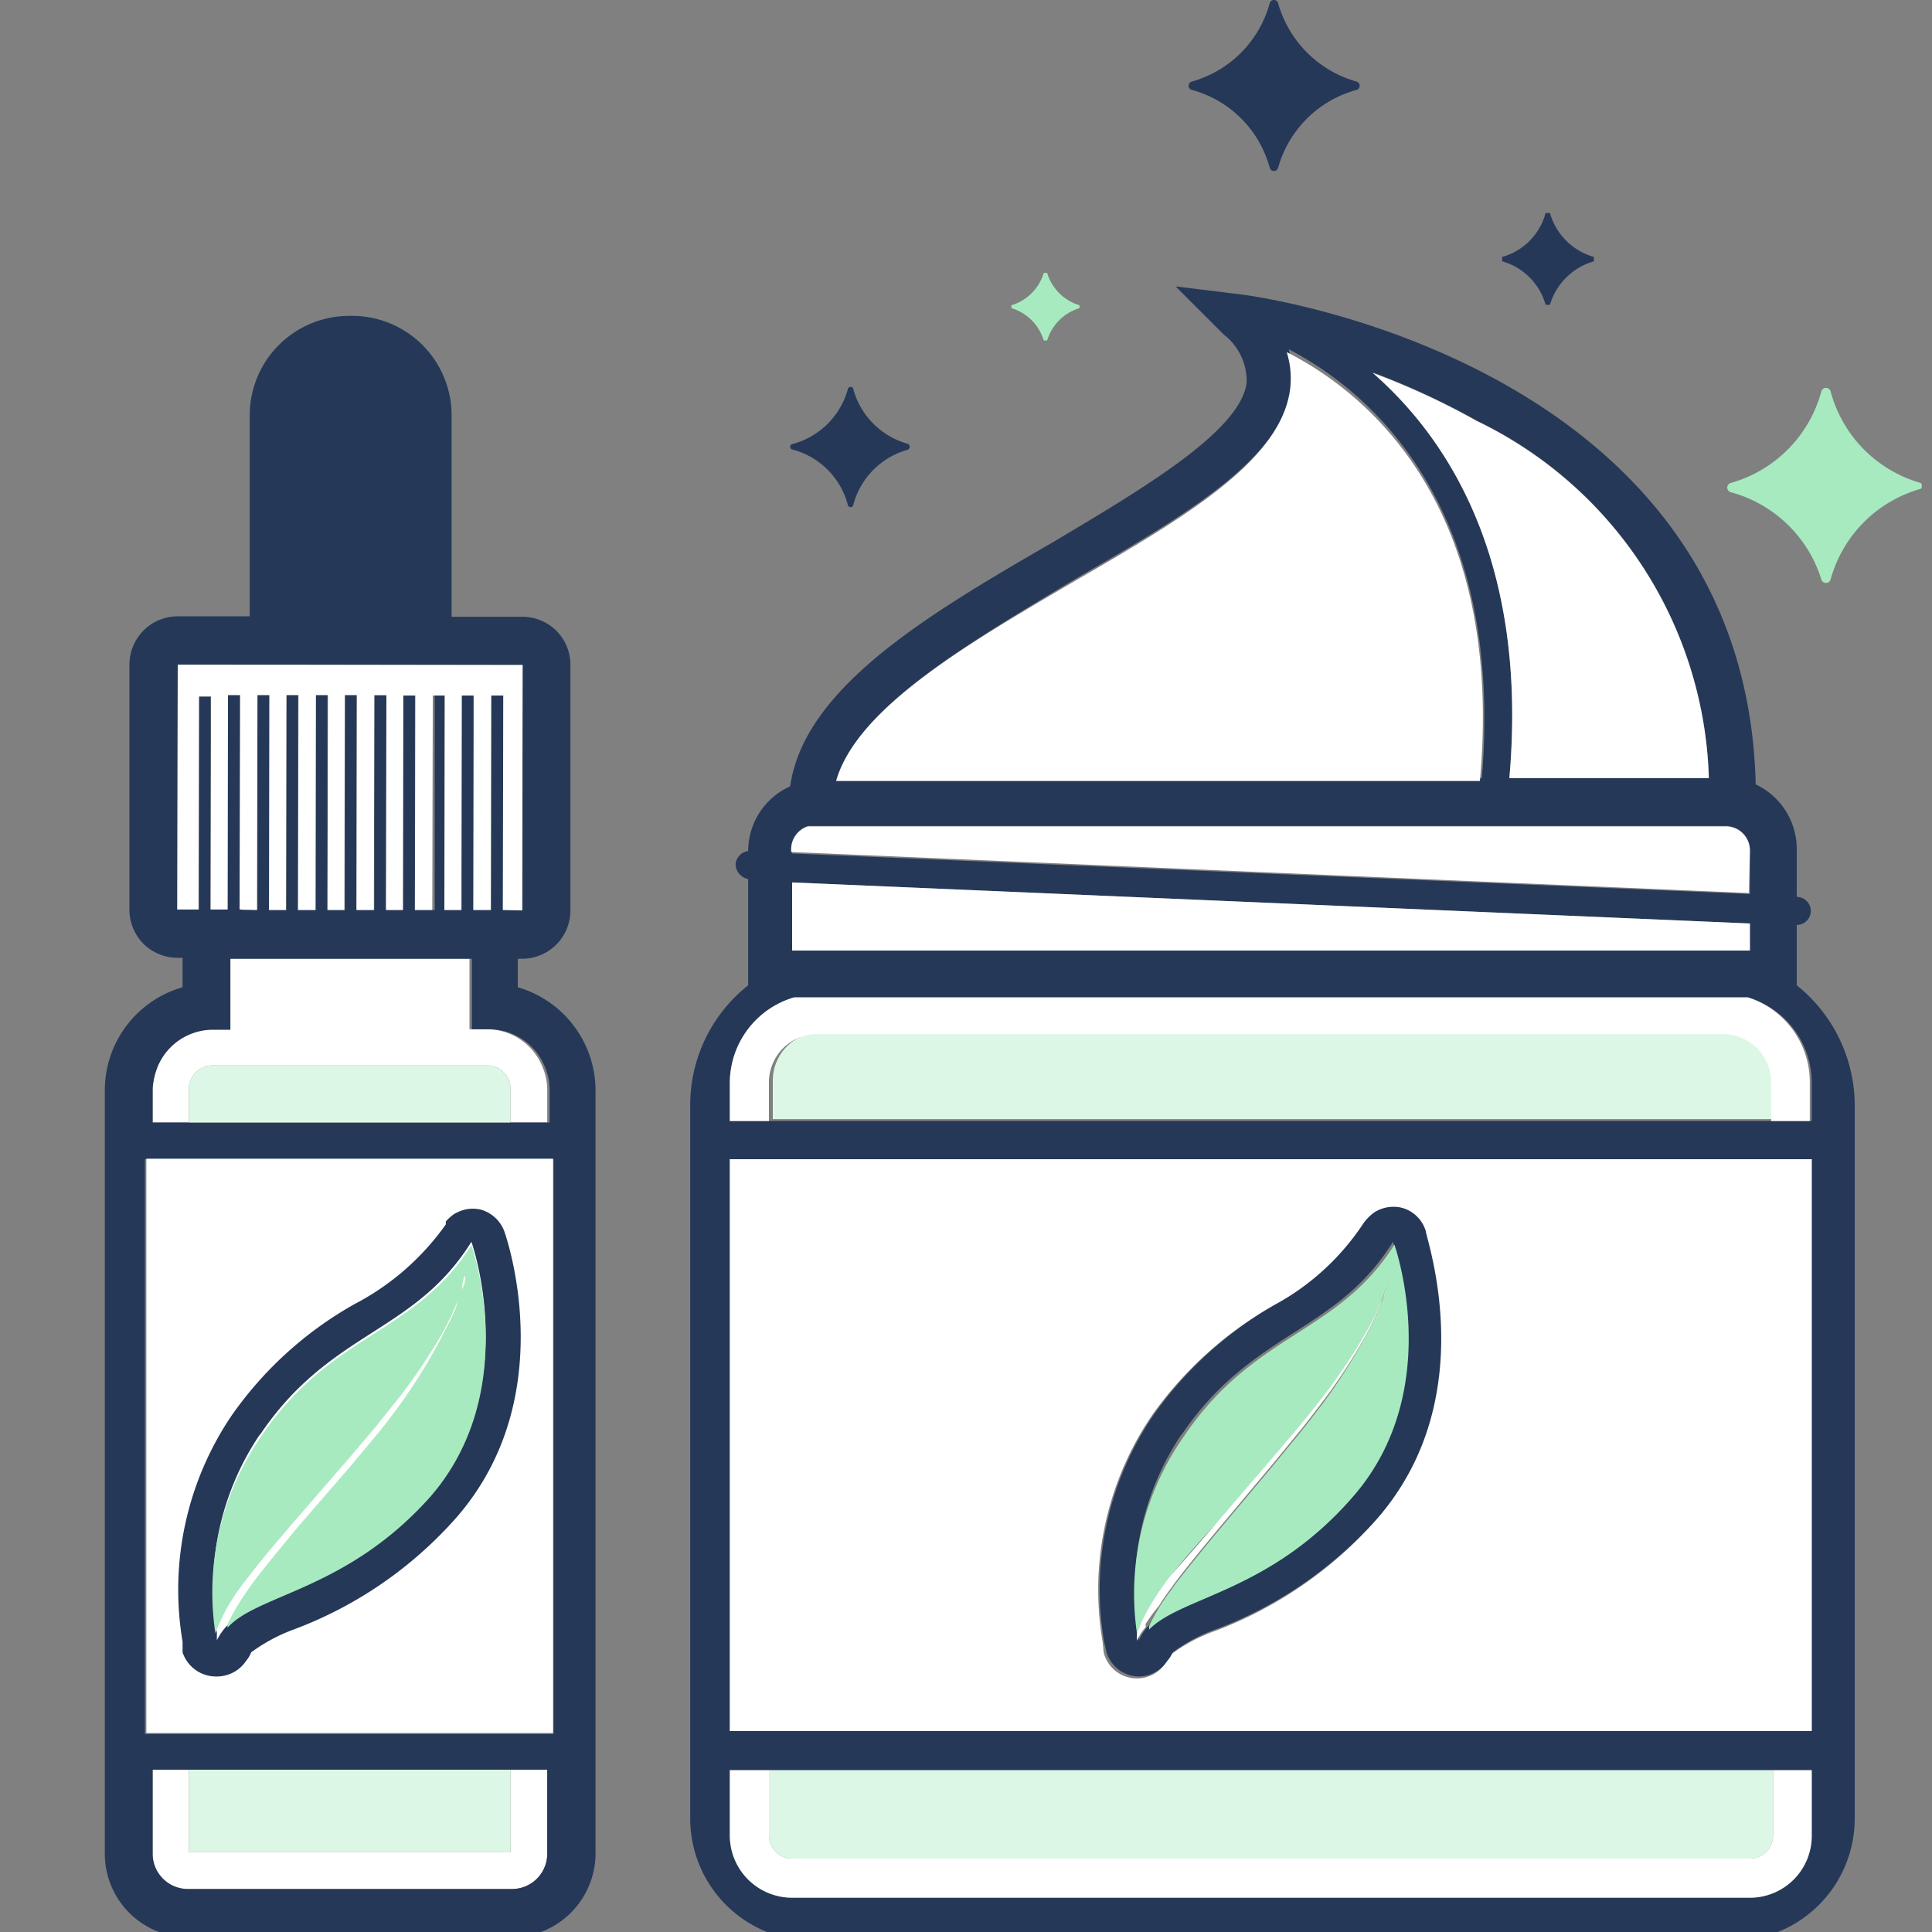
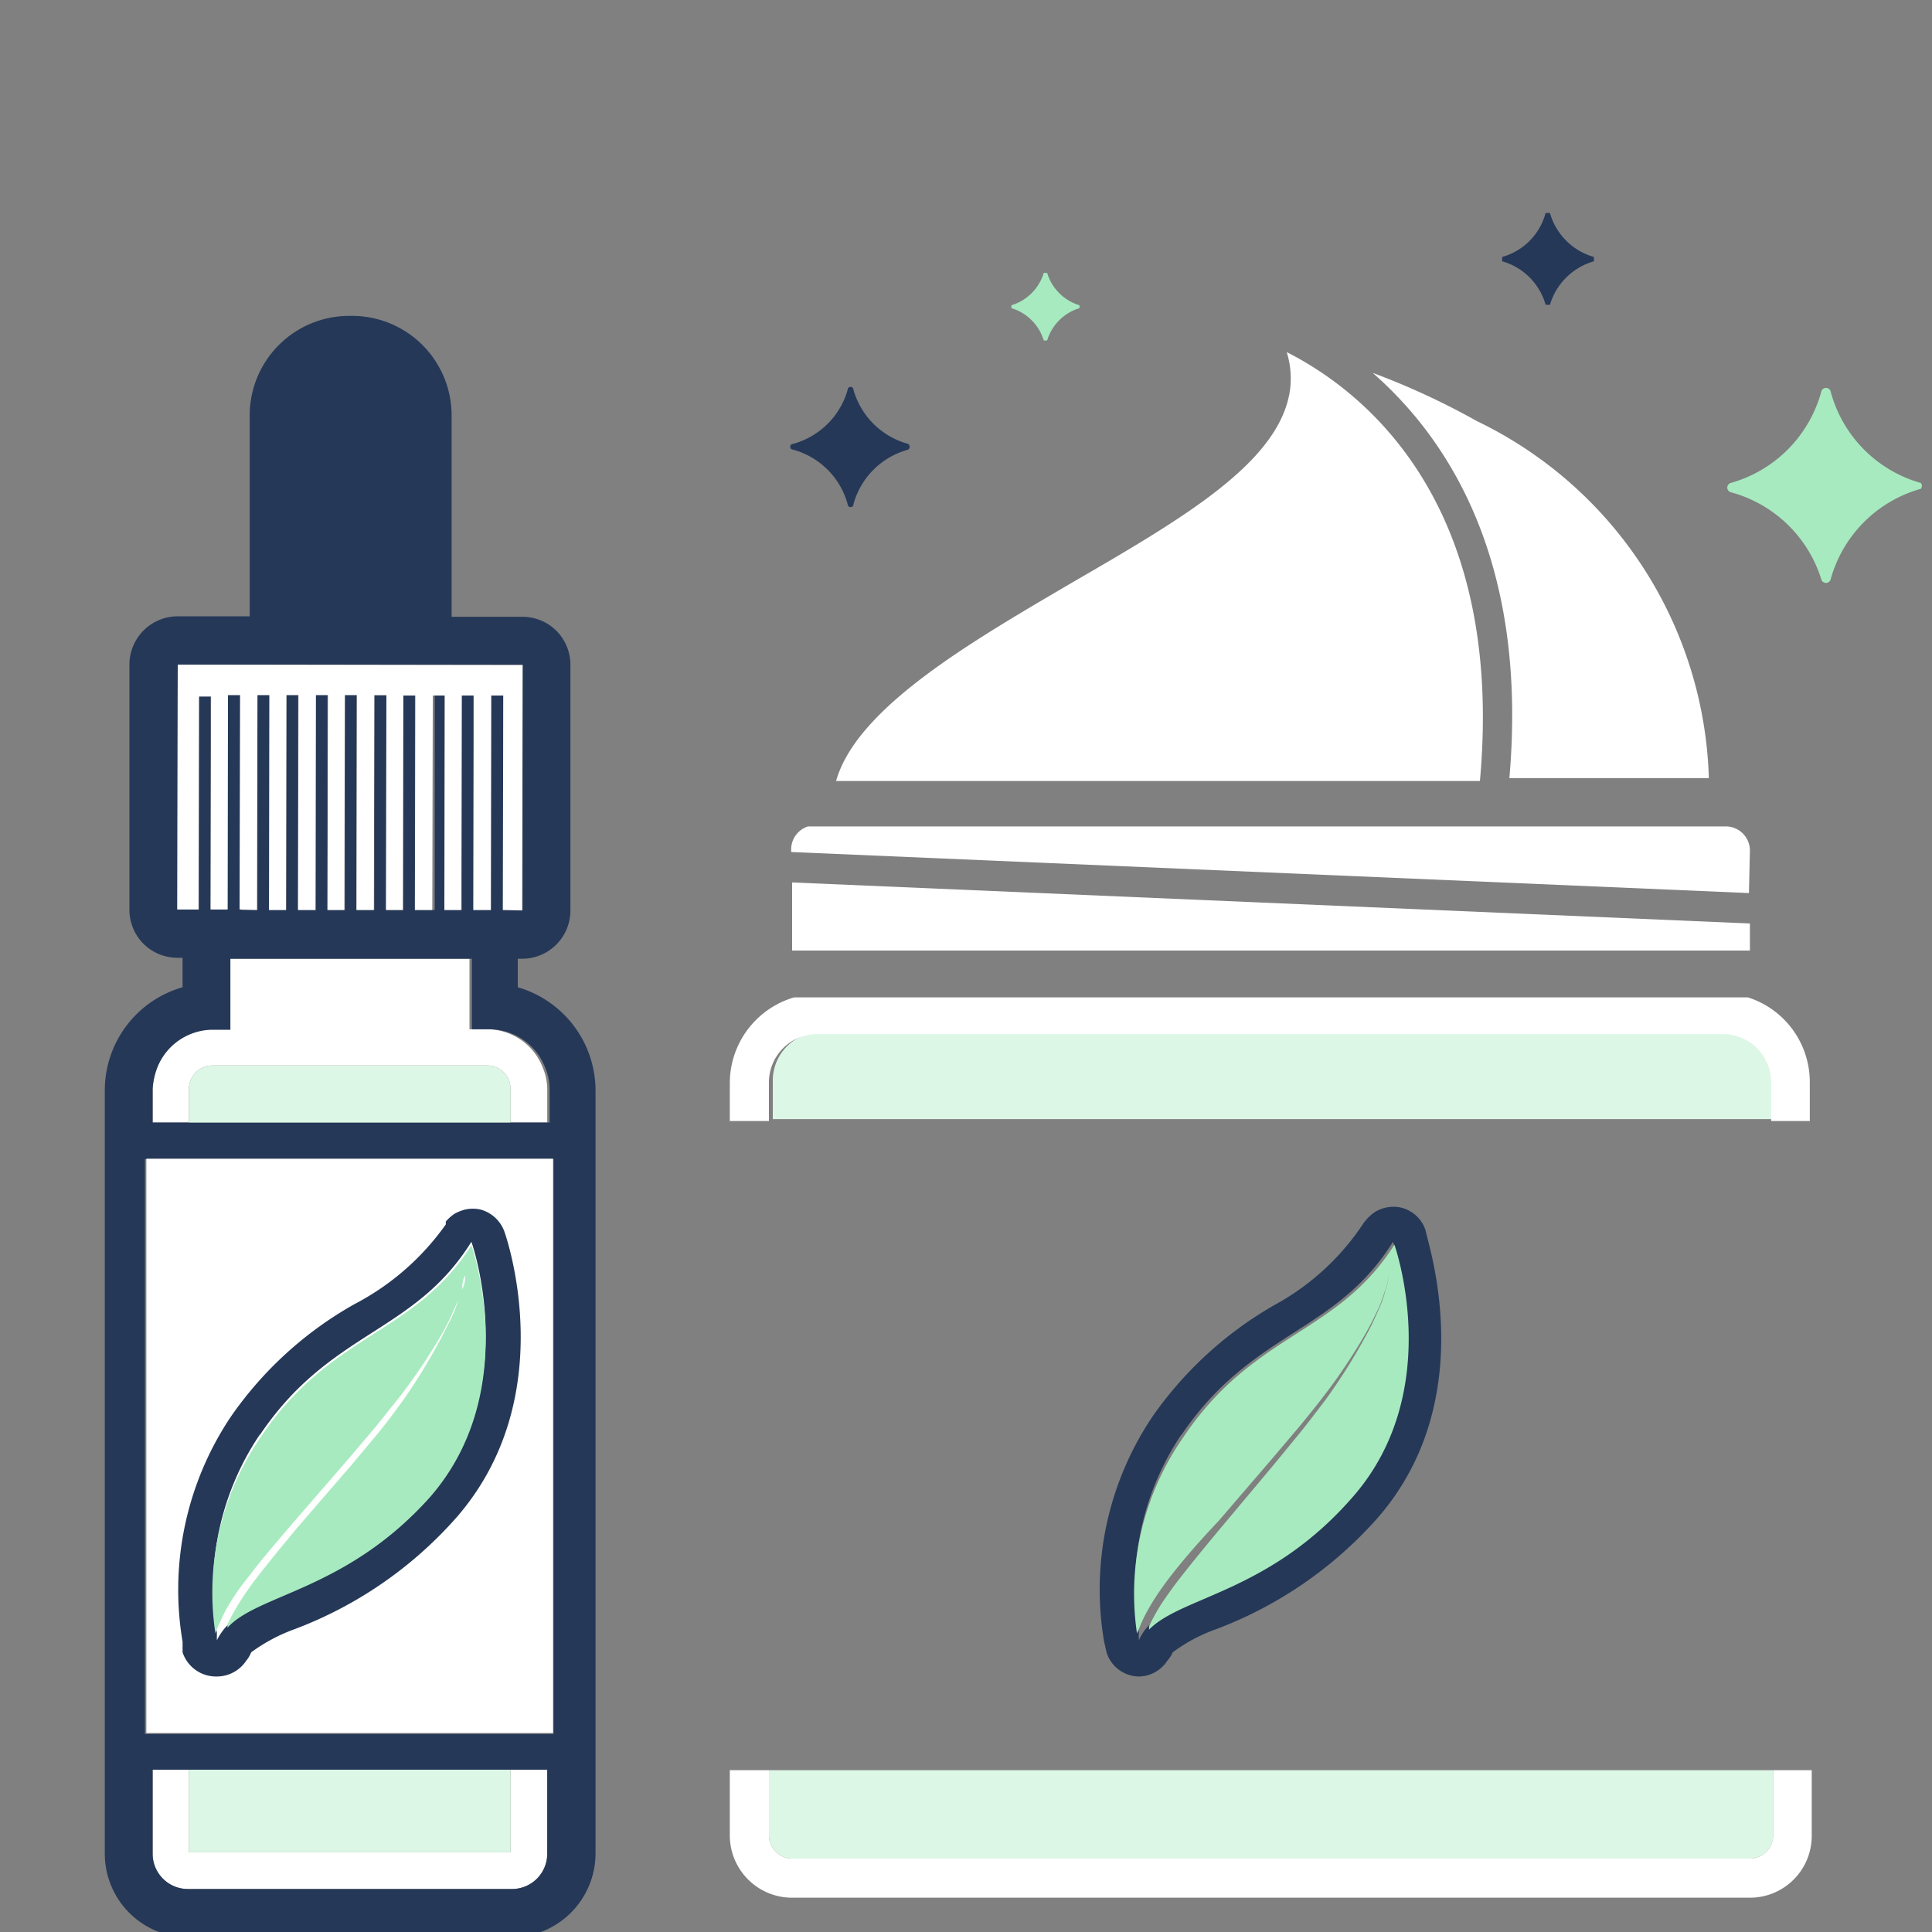
<svg xmlns="http://www.w3.org/2000/svg" id="Layer_1" data-name="Layer 1" viewBox="0 0 40 40">
  <rect x="0" y="0" width="40" height="40" fill="#808080" stroke="none" />
  <defs>
    <style>.cls-1{fill:#253858;}.cls-2{fill:#dcf7e5;}.cls-3{fill:#fff;}.cls-4{fill:#a7eabf;}</style>
  </defs>
-   <path class="cls-1" d="M37.2,20.4V19.15a.29.29,0,0,0,0-.58v-1a1.48,1.48,0,0,0-.85-1.33C36.14,7.43,25.83,6.11,25.72,6.1l-1.38-.17,1,1a1.21,1.21,0,0,1,.47,1c-.14,1-2.12,2.17-4,3.29-2.54,1.47-5.16,3-5.45,5.06a1.47,1.47,0,0,0-.87,1.34v0a.3.3,0,0,0-.26.27.32.32,0,0,0,.26.31V20.4a3.16,3.16,0,0,0-1.2,2.47V37.65a2.53,2.53,0,0,0,2.52,2.53H35.88a2.53,2.53,0,0,0,2.52-2.53V22.87A3.19,3.19,0,0,0,37.2,20.4ZM37.51,38a1.28,1.28,0,0,1-1.28,1.29H16.4A1.29,1.29,0,0,1,15.11,38V36.65h22.4Zm-22.4-2.16V24h22.4V35.84Zm22.4-12.63H15.11v-.8a1.85,1.85,0,0,1,1.33-1.76H36.19a1.84,1.84,0,0,1,1.32,1.76ZM16.4,19.68V18.27l19.83.85v.56H16.4ZM22.24,12c2.31-1.34,4.31-2.5,4.51-4a1.82,1.82,0,0,0-.07-.77c1.58.82,4.48,3.14,4,8.88l-13.33,0C17.74,14.65,20.12,13.28,22.24,12Zm13.14,4.1H31.25c.39-4.47-1.25-7-2.83-8.39a15.29,15.29,0,0,1,2.16,1A8.48,8.48,0,0,1,35.38,16.14Zm-19,1.47a.5.5,0,0,1,.35-.47l19,0a.5.5,0,0,1,.5.5v.91L16.4,17.67Z" />
  <path class="cls-2" d="M35.67,21.37H17a1,1,0,0,0-1,1v.8H36.71v-.8A1,1,0,0,0,35.67,21.37Z" />
  <path class="cls-2" d="M16.4,38.48H36.23a.48.48,0,0,0,.48-.48V36.65H15.92V38A.48.48,0,0,0,16.4,38.48Z" />
  <path class="cls-3" d="M36.71,36.65V38a.48.48,0,0,1-.48.48H16.4a.48.48,0,0,1-.48-.48V36.65h-.81V38a1.29,1.29,0,0,0,1.29,1.29H36.23A1.28,1.28,0,0,0,37.51,38V36.65Z" />
  <path class="cls-3" d="M36.19,20.65H16.44a1.85,1.85,0,0,0-1.33,1.76v.8h.81v-.8a1,1,0,0,1,1-1H35.67a1,1,0,0,1,1,1v.8h.8v-.8A1.84,1.84,0,0,0,36.19,20.65Z" />
  <polygon class="cls-3" points="36.23 19.68 36.23 19.12 16.4 18.27 16.4 19.68 17.42 19.68 35.21 19.68 36.23 19.68" />
  <path class="cls-3" d="M36.23,17.61a.5.5,0,0,0-.5-.5l-19,0a.5.5,0,0,0-.35.47v.06l19.83.85Z" />
  <path class="cls-3" d="M30.58,8.72a15.29,15.29,0,0,0-2.16-1c1.58,1.38,3.22,3.92,2.83,8.39h4.13A8.48,8.48,0,0,0,30.58,8.72Z" />
  <path class="cls-3" d="M17.31,16.17l13.33,0c.52-5.74-2.38-8.06-4-8.88a1.82,1.82,0,0,1,.07.77c-.2,1.5-2.2,2.66-4.51,4C20.12,13.28,17.74,14.65,17.31,16.17Z" />
-   <path class="cls-3" d="M37.51,35.84V24H15.11V35.84ZM23.86,29.29A7.8,7.8,0,0,1,26.42,27a5.15,5.15,0,0,0,1.81-1.61s0,0,.05-.06h0a.93.93,0,0,1,.18-.16h0a.79.79,0,0,1,.23-.09h0a.76.76,0,0,1,.3,0,.71.71,0,0,1,.5.45h0c0,.14,1.18,3.44-1,5.94a8.43,8.43,0,0,1-3.34,2.3,3.39,3.39,0,0,0-.9.48.62.62,0,0,1-.11.17.71.71,0,0,1-.6.33h0a.71.71,0,0,1-.69-.54L22.83,34A6.41,6.41,0,0,1,23.86,29.29Z" />
  <path class="cls-1" d="M23.57,34.71h0a.71.71,0,0,0,.6-.33.62.62,0,0,0,.11-.17,3.39,3.39,0,0,1,.9-.48,8.43,8.43,0,0,0,3.34-2.3c2.18-2.5,1-5.8,1-5.94h0A.71.71,0,0,0,29,25a.76.76,0,0,0-.3,0h0a.79.79,0,0,0-.23.09h0a.93.93,0,0,0-.18.16h0s0,0-.05.06A5.15,5.15,0,0,1,26.42,27a7.8,7.8,0,0,0-2.56,2.33,6.41,6.41,0,0,0-1,4.66l.05.22A.71.71,0,0,0,23.57,34.71Zm.89-5c1.47-2.17,3.19-2.09,4.38-4,0,0,1.07,3-.86,5.22-1.72,2-3.55,2.06-4.22,2.75a1,1,0,0,0-.18.28.93.93,0,0,1,0-.16A5.66,5.66,0,0,1,24.46,29.7Z" />
  <path class="cls-4" d="M23.54,33.82l.1-.24a4,4,0,0,1,.24-.44c.1-.16.22-.33.35-.5.28-.36.61-.74,1-1.15l1.1-1.28.56-.66c.18-.22.36-.44.52-.65a11.9,11.9,0,0,0,.84-1.25c.11-.19.2-.37.28-.54s.12-.31.16-.43a1,1,0,0,0,.06-.27.26.26,0,0,0,0-.07v0l0,0h0v0a.28.28,0,0,1,0,.08h0a.89.89,0,0,1-.06.27,2.25,2.25,0,0,1-.16.45,5.5,5.5,0,0,1-.27.55A11.9,11.9,0,0,1,27.43,29c-.17.22-.34.45-.52.67l-.55.67-1.09,1.3c-.35.42-.67.81-.93,1.15-.13.18-.25.34-.34.49a4,4,0,0,0-.21.39l0,.07c.67-.69,2.5-.77,4.22-2.75,1.93-2.21.86-5.22.86-5.22-1.19,1.88-2.91,1.8-4.38,4A5.66,5.66,0,0,0,23.54,33.82Z" />
-   <path class="cls-3" d="M24,33.24c.09-.15.21-.31.34-.49.26-.34.58-.73.93-1.15l1.09-1.3.55-.67c.18-.22.35-.45.52-.67a11.9,11.9,0,0,0,.83-1.28,5.5,5.5,0,0,0,.27-.55,2.25,2.25,0,0,0,.16-.45.89.89,0,0,0,.06-.27h0a.28.28,0,0,0,0-.08v0h0l0,0v0a.26.26,0,0,1,0,.07,1,1,0,0,1-.06.27c0,.12-.09.27-.16.43s-.17.35-.28.54a11.9,11.9,0,0,1-.84,1.25c-.16.21-.34.43-.52.65l-.56.66-1.1,1.28c-.35.41-.68.79-1,1.15-.13.17-.25.34-.35.5a4,4,0,0,0-.24.44l-.1.24a.93.93,0,0,0,0,.16,1,1,0,0,1,.18-.28l0-.07A4,4,0,0,1,24,33.24Z" />
-   <path class="cls-1" d="M26.29,3.48a.09.09,0,0,0,.17,0,2.32,2.32,0,0,1,1.63-1.62.09.09,0,0,0,0-.17A2.35,2.35,0,0,1,26.46.06a.09.09,0,0,0-.17,0,2.32,2.32,0,0,1-1.62,1.63.09.09,0,0,0,0,.17A2.29,2.29,0,0,1,26.29,3.48Z" />
  <path class="cls-4" d="M39.77,10A2.69,2.69,0,0,1,37.9,8.1a.1.1,0,0,0-.19,0A2.7,2.7,0,0,1,35.83,10a.1.1,0,0,0,0,.19A2.7,2.7,0,0,1,37.71,12a.1.1,0,0,0,.19,0,2.69,2.69,0,0,1,1.87-1.88A.1.1,0,0,0,39.77,10Z" />
  <path class="cls-1" d="M17.55,10.44a.06.06,0,0,0,.12,0A1.61,1.61,0,0,1,18.8,9.31a.07.07,0,0,0,0-.12,1.62,1.62,0,0,1-1.13-1.12.06.06,0,0,0-.12,0,1.62,1.62,0,0,1-1.13,1.12.06.06,0,0,0,0,.12A1.61,1.61,0,0,1,17.55,10.44Z" />
  <path class="cls-4" d="M21.61,7.05a0,0,0,0,0,.07,0,1,1,0,0,1,.67-.67,0,0,0,0,0,0-.06,1,1,0,0,1-.67-.67,0,0,0,0,0-.07,0,1,1,0,0,1-.67.67,0,0,0,0,0,0,.06A1,1,0,0,1,21.61,7.05Z" />
  <path class="cls-1" d="M32,6.31a0,0,0,0,0,.09,0,1.33,1.33,0,0,1,.91-.9,0,0,0,0,0,0-.09,1.32,1.32,0,0,1-.91-.91,0,0,0,0,0-.09,0,1.29,1.29,0,0,1-.9.91,0,0,0,0,0,0,.09A1.3,1.3,0,0,1,32,6.31Z" />
  <path class="cls-3" d="M3.16,23.24h.75v-.7a.49.49,0,0,1,.48-.48h5.7a.48.48,0,0,1,.48.48v.7h.76v-.67a1.18,1.18,0,0,0-.09-.46,1.24,1.24,0,0,0-1.15-.8H9.72V19.85h-5v1.46H4.39a1.24,1.24,0,0,0-1.14.8,1.5,1.5,0,0,0-.09.42h0v.7Z" />
  <path class="cls-3" d="M10.57,36.64v1.71H3.91V36.64H3.16v1.74a.73.73,0,0,0,.73.73H10.6a.73.73,0,0,0,.73-.73V36.64Z" />
  <path class="cls-1" d="M10.72,20.44v-.59h.09a1,1,0,0,0,1-1V13.77a1,1,0,0,0-.29-.71,1,1,0,0,0-.71-.29H9.35V8.6A2.06,2.06,0,0,0,7.29,6.54H7.23A2.06,2.06,0,0,0,5.17,8.6v4.16H3.68a1,1,0,0,0-1,1v5.07a1,1,0,0,0,.29.71,1,1,0,0,0,.71.29h.1v.61a2.22,2.22,0,0,0-1.61,2.13V38.38a1.73,1.73,0,0,0,1.73,1.73H10.6a1.74,1.74,0,0,0,1.73-1.73V22.57A2.23,2.23,0,0,0,10.72,20.44ZM10.6,39.11H3.89a.73.73,0,0,1-.73-.73V36.64h8.17v1.74A.73.73,0,0,1,10.6,39.11ZM3.16,22.54h0a1.5,1.5,0,0,1,.09-.42,1.24,1.24,0,0,1,1.14-.8h.38V19.85h5v1.46h.37a1.24,1.24,0,0,1,1.15.8,1.18,1.18,0,0,1,.09.46v.67H3.16v-.7Zm.52-8.78h7.14v5.08h-.4V14.4h-.25v4.44H9.8V14.4H9.56v4.44H9.2V14.4H9v4.44H8.59V14.4H8.35v4.44H8V14.4H7.75v4.44H7.38V14.39H7.14v4.45H6.78V14.39H6.54v4.45H6.17V14.39H5.93v4.45H5.57V14.39H5.33v4.45H5V14.39H4.72v4.44H4.36V14.42H4.12v4.41H3.67ZM11.46,24v11.9H3V24Z" />
  <path class="cls-2" d="M10.09,22.06H4.39a.49.49,0,0,0-.48.48v.7h6.66v-.7A.48.48,0,0,0,10.09,22.06Z" />
  <rect class="cls-2" x="3.91" y="36.64" width="6.66" height="1.71" />
  <rect class="cls-3" x="3.03" y="23.99" width="8.42" height="11.89" />
  <polygon class="cls-3" points="4.11 18.83 4.12 14.42 4.37 14.42 4.36 18.83 4.71 18.83 4.72 14.39 4.97 14.39 4.96 18.83 5.32 18.84 5.33 14.39 5.58 14.39 5.57 18.84 5.92 18.84 5.93 14.39 6.18 14.39 6.17 18.84 6.53 18.84 6.54 14.39 6.79 14.39 6.78 18.84 7.13 18.84 7.14 14.39 7.39 14.39 7.38 18.84 7.74 18.84 7.75 14.39 8 14.39 7.99 18.84 8.34 18.84 8.35 14.4 8.6 14.4 8.59 18.84 8.95 18.84 8.96 14.4 9.21 14.4 9.2 18.84 9.55 18.84 9.56 14.4 9.81 14.4 9.8 18.84 10.16 18.84 10.17 14.4 10.42 14.4 10.41 18.84 10.81 18.85 10.82 13.77 3.68 13.76 3.67 18.83 3.67 18.83 4.11 18.83" />
  <path class="cls-1" d="M4.49,34.71h0a.73.73,0,0,0,.61-.33.59.59,0,0,0,.1-.17,3.56,3.56,0,0,1,.9-.48,8.43,8.43,0,0,0,3.34-2.3c2.19-2.5,1.05-5.8,1-5.94h0a.73.73,0,0,0-.5-.45.76.76,0,0,0-.3,0h0a.92.92,0,0,0-.23.09h0a.93.93,0,0,0-.18.16h0s0,0,0,.06A5.33,5.33,0,0,1,7.34,27a7.71,7.71,0,0,0-2.56,2.33,6.44,6.44,0,0,0-1,4.66l0,.22A.73.73,0,0,0,4.49,34.71Zm.89-5c1.46-2.17,3.19-2.09,4.38-4,0,0,1.07,3-.86,5.22-1.73,2-3.56,2.06-4.22,2.75a1.26,1.26,0,0,0-.19.28l0-.16A5.66,5.66,0,0,1,5.38,29.7Z" />
  <path class="cls-4" d="M4.46,33.82a1.12,1.12,0,0,1,.1-.24,2.69,2.69,0,0,1,.23-.44,4.75,4.75,0,0,1,.36-.5c.27-.36.6-.74.95-1.15l1.11-1.28.56-.66.52-.65a11.9,11.9,0,0,0,.84-1.25,4.52,4.52,0,0,0,.27-.54,3.15,3.15,0,0,0,.17-.43q0-.18.06-.27v-.1l0,0h0v.11h0c0,.06,0,.16-.06.27s-.09.28-.16.45-.17.35-.27.55A12.09,12.09,0,0,1,8.34,29c-.16.22-.33.45-.51.67l-.56.67L6.18,31.6c-.35.42-.67.81-.93,1.15-.13.18-.24.34-.33.49a4,4,0,0,0-.21.39l0,.07C5.34,33,7.17,32.93,8.9,31c1.93-2.21.86-5.22.86-5.22-1.19,1.88-2.92,1.8-4.38,4A5.66,5.66,0,0,0,4.46,33.82Z" />
</svg>